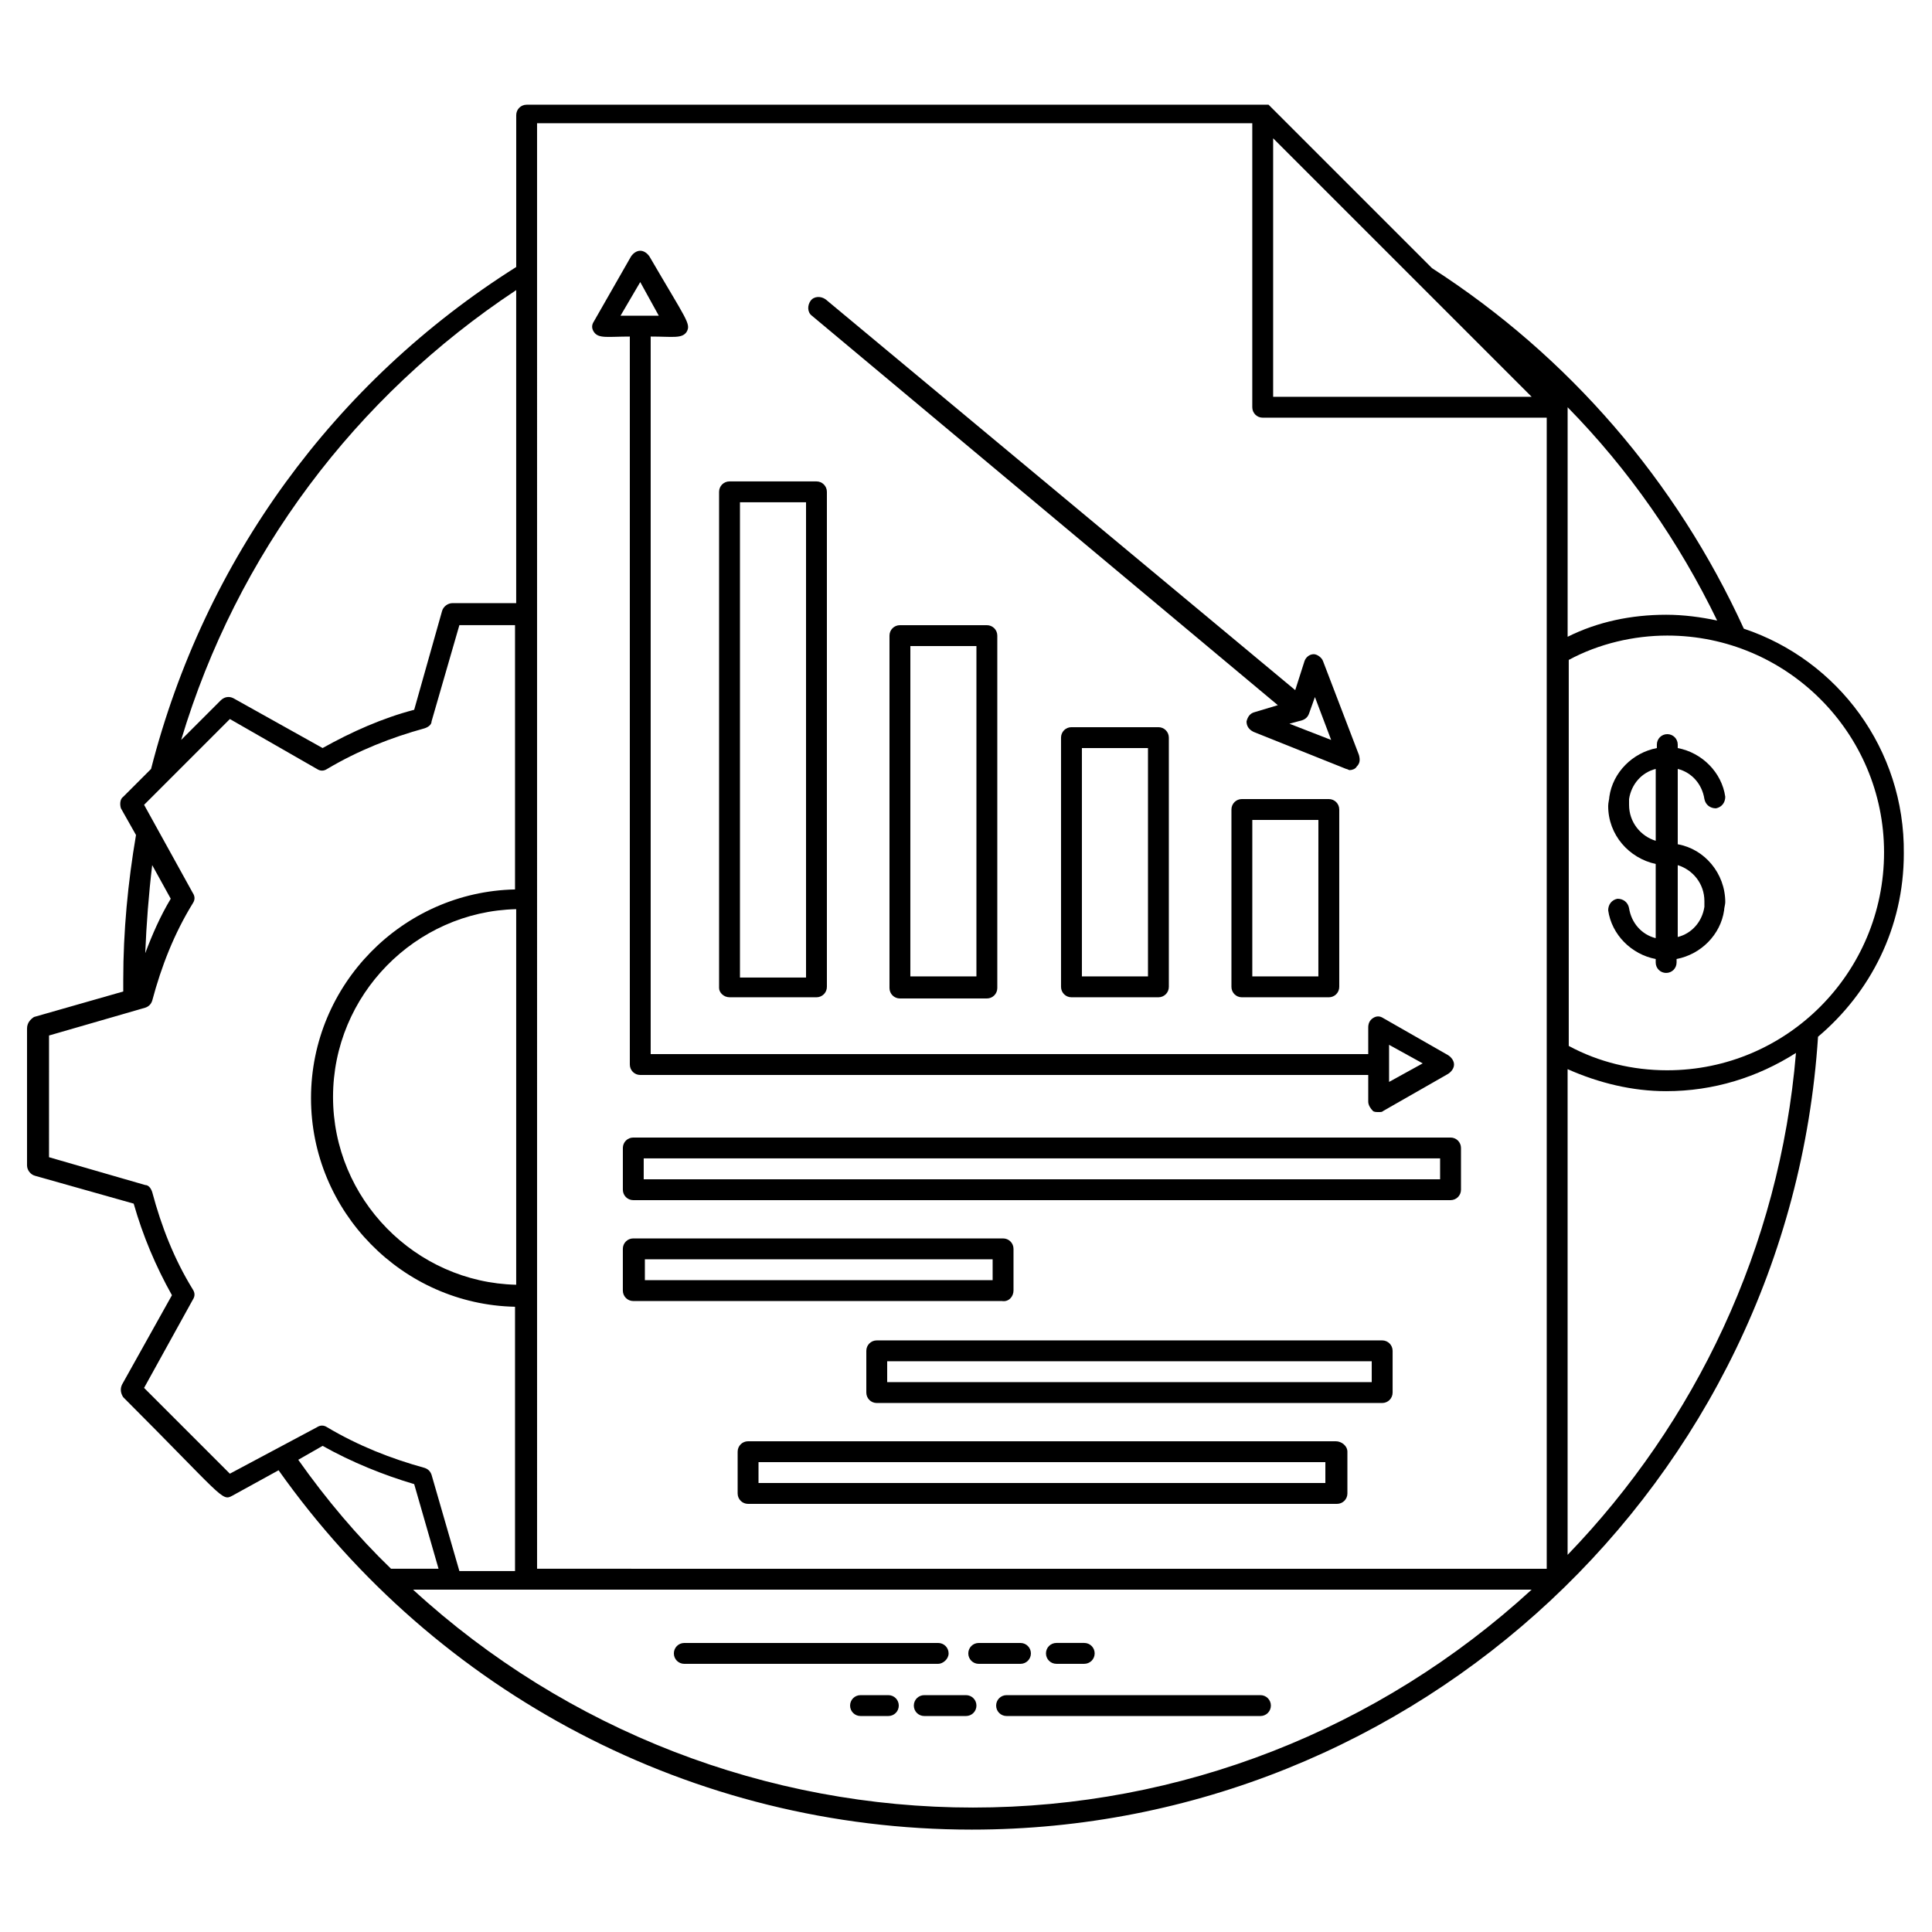
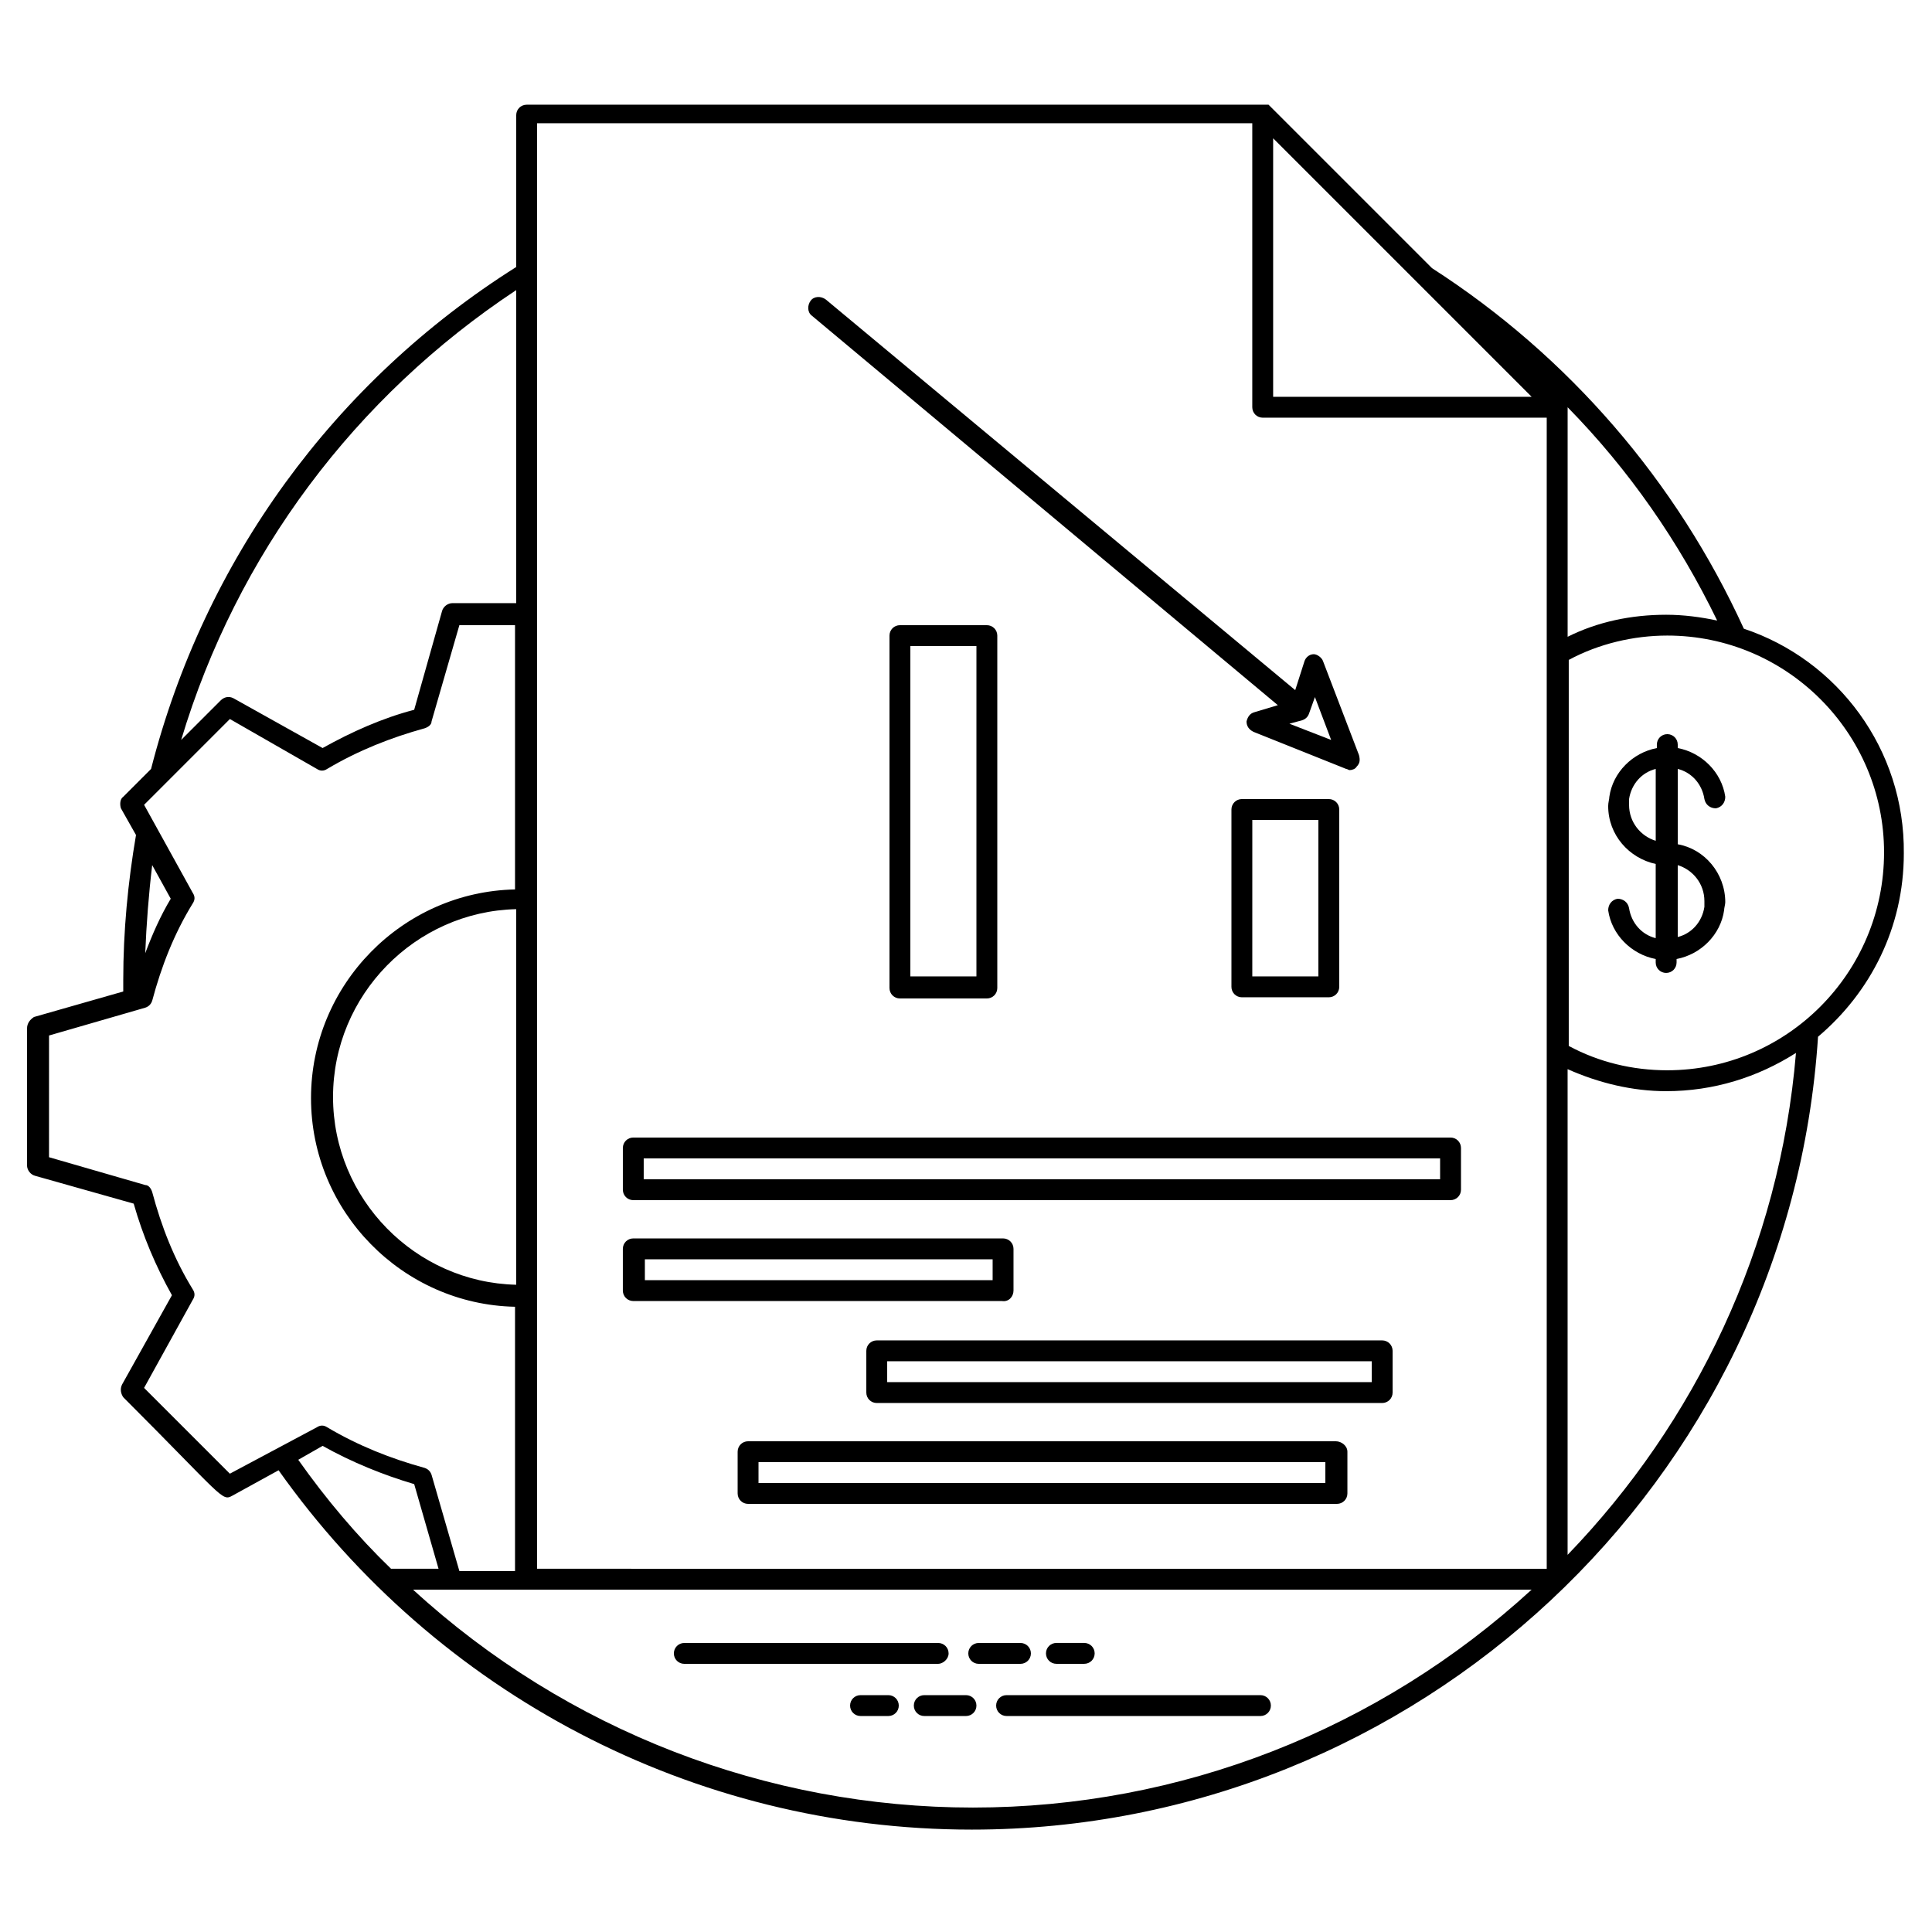
<svg xmlns="http://www.w3.org/2000/svg" fill="#000000" width="800px" height="800px" version="1.1" viewBox="144 144 512 512">
  <g>
    <path d="m606.13 310.6c-17.816-39.016-46.387-72.191-82.637-95.539-27.957-27.957-19.047-19.047-42.699-42.699-0.309-0.309-0.309-0.309-0.613-0.613h-0.309-0.613-0.309-195.38c-1.535 0-2.766 1.23-2.766 2.766v40.242c-48.23 30.41-82.637 77.719-96.77 133.02l-7.371 7.371c-0.922 0.617-0.922 2.152-0.613 3.074l3.992 7.066c-2.152 12.594-3.379 25.496-3.379 38.398v3.07l-23.656 6.758c-0.922 0.617-1.844 1.539-1.844 3.074v36.25c0 1.23 0.922 2.457 2.152 2.766l26.113 7.371c2.457 8.602 5.836 16.59 10.137 24.27l-13.211 23.656c-0.613 1.23-0.309 2.457 0.309 3.379 26.418 26.418 26.113 27.648 28.875 26.113l12.289-6.758c41.781 58.984 109.67 95.23 183.71 95.23 117.66 0 216.58-91.852 224.26-210.12 13.824-11.672 22.734-28.875 22.734-48.539 0.305-27.648-17.516-51.301-42.398-59.598zm-7.062-2.148c-4.301-0.922-8.91-1.535-13.516-1.535-9.215 0-18.125 1.844-26.113 5.836v-60.211-0.309-0.309c16.281 16.59 29.488 35.637 39.629 56.527zm-197.23 314.57v0c-0.305 0.305-0.305 0.305 0 0-54.375 0-107.52-20.273-148.38-57.754h30.105 266.34c-40.547 37.172-93.078 57.754-148.07 57.754zm-121.04-138.55c-26.727-0.613-48.539-22.734-48.539-49.766 0-27.035 21.812-49.152 48.539-49.766zm200.6-303.82 68.504 68.504h-68.504zm-195.07-3.992h189.54v75.266c0 1.535 1.23 2.766 2.766 2.766h75.266v305.05l-267.57-0.004zm-5.531 44.234v82.945h-16.895c-1.23 0-2.457 0.922-2.766 2.152l-7.371 26.113c-8.293 2.152-16.59 5.836-24.27 10.137l-23.656-13.211c-1.23-0.613-2.457-0.309-3.379 0.613l-10.445 10.445c14.746-49.152 46.082-90.93 88.781-119.2zm-91.547 161.28c-2.766 4.609-4.914 9.523-6.758 14.438 0.309-7.68 0.922-15.668 1.844-23.348zm15.668 152.37-22.734-22.734 12.902-23.348c0.613-0.922 0.613-1.844 0-2.766-4.914-7.988-8.293-16.59-10.754-25.805-0.309-0.922-0.922-1.844-1.844-1.844l-25.496-7.371 0.004-32.254 25.496-7.371c0.922-0.309 1.535-0.922 1.844-1.844 2.457-9.215 5.836-17.816 10.754-25.805 0.613-0.922 0.613-1.844 0-2.766l-12.902-23.348 22.734-22.734 23.035 13.211c0.922 0.613 1.844 0.613 2.766 0 8.293-4.914 16.895-8.293 25.805-10.754 0.922-0.309 1.844-0.922 1.844-1.844l7.371-25.496h14.746v70.043c-29.797 0.613-54.066 25.191-54.066 55.297s24.27 54.684 54.066 55.297v70.043h-14.746l-7.371-25.496c-0.309-0.922-0.922-1.535-1.844-1.844-8.91-2.457-17.512-5.836-25.805-10.754-0.922-0.613-1.844-0.613-2.766 0zm18.125-3.684 6.453-3.688c7.68 4.301 15.973 7.68 24.27 10.137l6.453 22.426h-12.594c-8.914-8.602-17.211-18.43-24.582-28.875zm336.39 25.188v-128.71c8.293 3.688 17.203 5.836 26.113 5.836 12.594 0 24.27-3.688 34.406-10.137-4.305 51.609-26.73 97.996-60.52 133.02zm26.418-128.41c-9.215 0-18.125-2.152-26.113-6.453v-102.3c7.988-4.301 17.203-6.453 26.113-6.453 31.641 0 57.445 25.805 57.445 57.445 0 31.949-25.805 57.758-57.445 57.758z" />
-     <path d="m395.39 582.17c0-1.535-1.23-2.766-2.766-2.766h-67.277c-1.535 0-2.766 1.23-2.766 2.766 0 1.535 1.23 2.766 2.766 2.766h67.277c1.23 0 2.766-1.23 2.766-2.766z" />
+     <path d="m395.39 582.17c0-1.535-1.23-2.766-2.766-2.766h-67.277c-1.535 0-2.766 1.23-2.766 2.766 0 1.535 1.23 2.766 2.766 2.766h67.277c1.23 0 2.766-1.23 2.766-2.766" />
    <path d="m417.2 582.17c0-1.535-1.23-2.766-2.766-2.766h-11.059c-1.535 0-2.766 1.23-2.766 2.766 0 1.535 1.23 2.766 2.766 2.766h11.059c1.535 0 2.766-1.23 2.766-2.766z" />
    <path d="m423.96 584.93h7.371c1.535 0 2.766-1.23 2.766-2.766 0-1.535-1.23-2.766-2.766-2.766h-7.371c-1.535 0-2.766 1.23-2.766 2.766 0 1.535 1.23 2.766 2.766 2.766z" />
    <path d="m478.03 593.23h-67.277c-1.535 0-2.766 1.23-2.766 2.766 0 1.535 1.23 2.766 2.766 2.766h67.277c1.535 0 2.766-1.23 2.766-2.766 0-1.535-1.23-2.766-2.766-2.766z" />
    <path d="m400 593.23h-11.059c-1.535 0-2.766 1.23-2.766 2.766 0 1.535 1.23 2.766 2.766 2.766h11.059c1.535 0 2.766-1.23 2.766-2.766-0.004-1.535-1.23-2.766-2.766-2.766z" />
    <path d="m379.42 593.23h-7.371c-1.535 0-2.766 1.23-2.766 2.766 0 1.535 1.23 2.766 2.766 2.766h7.371c1.535 0 2.766-1.23 2.766-2.766-0.004-1.535-1.23-2.766-2.766-2.766z" />
-     <path d="m337.33 408.29h23.039c1.535 0 2.766-1.23 2.766-2.766v-131.18c0-1.535-1.23-2.766-2.766-2.766h-23.039c-1.535 0-2.766 1.23-2.766 2.766v131.48c0.004 1.23 1.23 2.461 2.766 2.461zm2.766-131.18h17.512v125.95h-17.512z" />
    <path d="m382.49 309.68c-1.535 0-2.766 1.23-2.766 2.766v93.391c0 1.535 1.23 2.766 2.766 2.766h23.039c1.535 0 2.766-1.23 2.766-2.766v-93.391c0-1.535-1.23-2.766-2.766-2.766zm20.273 93.082h-17.512l0.004-87.551h17.512z" />
-     <path d="m427.95 336.71c-1.535 0-2.766 1.23-2.766 2.766v66.047c0 1.535 1.23 2.766 2.766 2.766h23.039c1.535 0 2.766-1.23 2.766-2.766v-66.047c0-1.535-1.23-2.766-2.766-2.766zm20.277 66.047h-17.512v-60.516h17.512z" />
    <path d="m473.11 355.76c-1.535 0-2.766 1.23-2.766 2.766v47c0 1.535 1.23 2.766 2.766 2.766h23.039c1.535 0 2.766-1.23 2.766-2.766v-47c0-1.535-1.23-2.766-2.766-2.766zm20.273 47h-17.512l0.004-41.469h17.512z" />
-     <path d="m310.91 233.19v192.92c0 1.535 1.23 2.766 2.766 2.766h192.92v7.066c0 0.922 0.613 1.844 1.23 2.457 0.309 0.309 0.922 0.309 1.535 0.309s0.922 0 1.23-0.309l17.203-9.832c0.922-0.613 1.535-1.535 1.535-2.457s-0.613-1.844-1.535-2.457l-17.203-9.832c-0.922-0.613-1.844-0.613-2.766 0-0.922 0.613-1.23 1.535-1.23 2.457v7.066l-190.16 0.004v-190.16c5.836 0 8.293 0.613 9.523-1.23 1.23-2.152 0-3.07-9.832-19.969-0.613-0.922-1.535-1.535-2.457-1.535s-1.844 0.613-2.457 1.535l-9.832 17.203c-0.613 0.922-0.613 1.844 0 2.766 1.23 1.848 3.688 1.23 9.523 1.23zm201.21 187.7 8.91 4.914-8.91 4.914zm-198.45-202.14 4.914 8.91h-10.137z" />
    <path d="m482.64 330.88-6.144 1.844c-1.23 0.309-1.844 1.23-2.152 2.457 0 1.23 0.613 2.152 1.844 2.766l24.574 9.832c0.309 0 0.613 0.309 0.922 0.309 0.613 0 1.535-0.309 1.844-0.922 0.922-0.922 0.922-1.844 0.613-3.07l-9.523-24.883c-0.309-0.922-1.535-1.844-2.457-1.844-1.23 0-2.152 0.922-2.457 1.844l-2.457 7.68-124.41-103.53c-1.23-0.922-3.07-0.922-3.992 0.309-0.922 1.23-0.922 3.07 0.309 3.992zm9.828-2.152 4.301 11.367-11.059-4.301 3.379-0.922c0.922-0.309 1.535-0.922 1.844-1.844z" />
    <path d="m311.83 445.46c-1.535 0-2.766 1.23-2.766 2.766v11.059c0 1.535 1.23 2.766 2.766 2.766h216.58c1.535 0 2.766-1.23 2.766-2.766v-11.059c0-1.535-1.23-2.766-2.766-2.766zm213.81 11.059h-211.05v-5.531h211.05z" />
    <path d="m412.59 486.02v-11.059c0-1.535-1.23-2.766-2.766-2.766h-97.996c-1.535 0-2.766 1.23-2.766 2.766v11.059c0 1.535 1.23 2.766 2.766 2.766h97.691c1.84 0.305 3.07-1.23 3.07-2.766zm-5.531-2.766h-92.16v-5.531h92.16z" />
    <path d="m510.29 499.22h-133.94c-1.535 0-2.766 1.23-2.766 2.766v11.059c0 1.535 1.23 2.766 2.766 2.766h133.94c1.535 0 2.766-1.23 2.766-2.766v-11.059c-0.004-1.535-1.23-2.766-2.766-2.766zm-2.766 11.062h-128.41v-5.531h128.41z" />
    <path d="m498 525.95h-155.75c-1.535 0-2.766 1.23-2.766 2.766v11.059c0 1.535 1.23 2.766 2.766 2.766h156.06c1.535 0 2.766-1.23 2.766-2.766v-11.059c-0.004-1.535-1.539-2.766-3.074-2.766zm-2.766 11.062h-150.22v-5.531h150.22z" />
    <path d="m588.62 367.74v-19.969c3.688 0.922 6.453 3.992 7.066 7.988 0.309 1.535 1.535 2.457 3.07 2.457 1.535-0.309 2.457-1.535 2.457-3.07-0.922-6.453-6.144-11.672-12.594-12.902v-0.922c0-1.535-1.23-2.766-2.766-2.766-1.535 0-2.766 1.23-2.766 2.766v0.922c-6.453 1.23-11.672 6.453-12.594 12.902 0 0.613-0.309 1.535-0.309 2.457 0 7.68 5.531 13.824 12.594 15.359v19.66c-3.688-0.922-6.453-3.992-7.066-7.988-0.309-1.535-1.535-2.457-3.07-2.457-1.535 0.309-2.457 1.535-2.457 3.07 0.922 6.453 6.144 11.672 12.594 12.902v0.922c0 1.535 1.23 2.766 2.766 2.766s2.766-1.23 2.766-2.766v-0.922c6.453-1.23 11.672-6.453 12.594-12.902 0-0.613 0.309-1.535 0.309-2.152 0-7.676-5.531-14.125-12.594-15.355zm-12.902-10.445v-1.535c0.613-3.992 3.379-7.066 7.066-7.988v19.047c-3.996-1.227-7.066-4.914-7.066-9.523zm19.965 27.035c-0.613 3.992-3.379 7.066-7.066 7.988v-19.047c3.992 1.23 7.066 4.914 7.066 9.523v1.535z" />
  </g>
</svg>